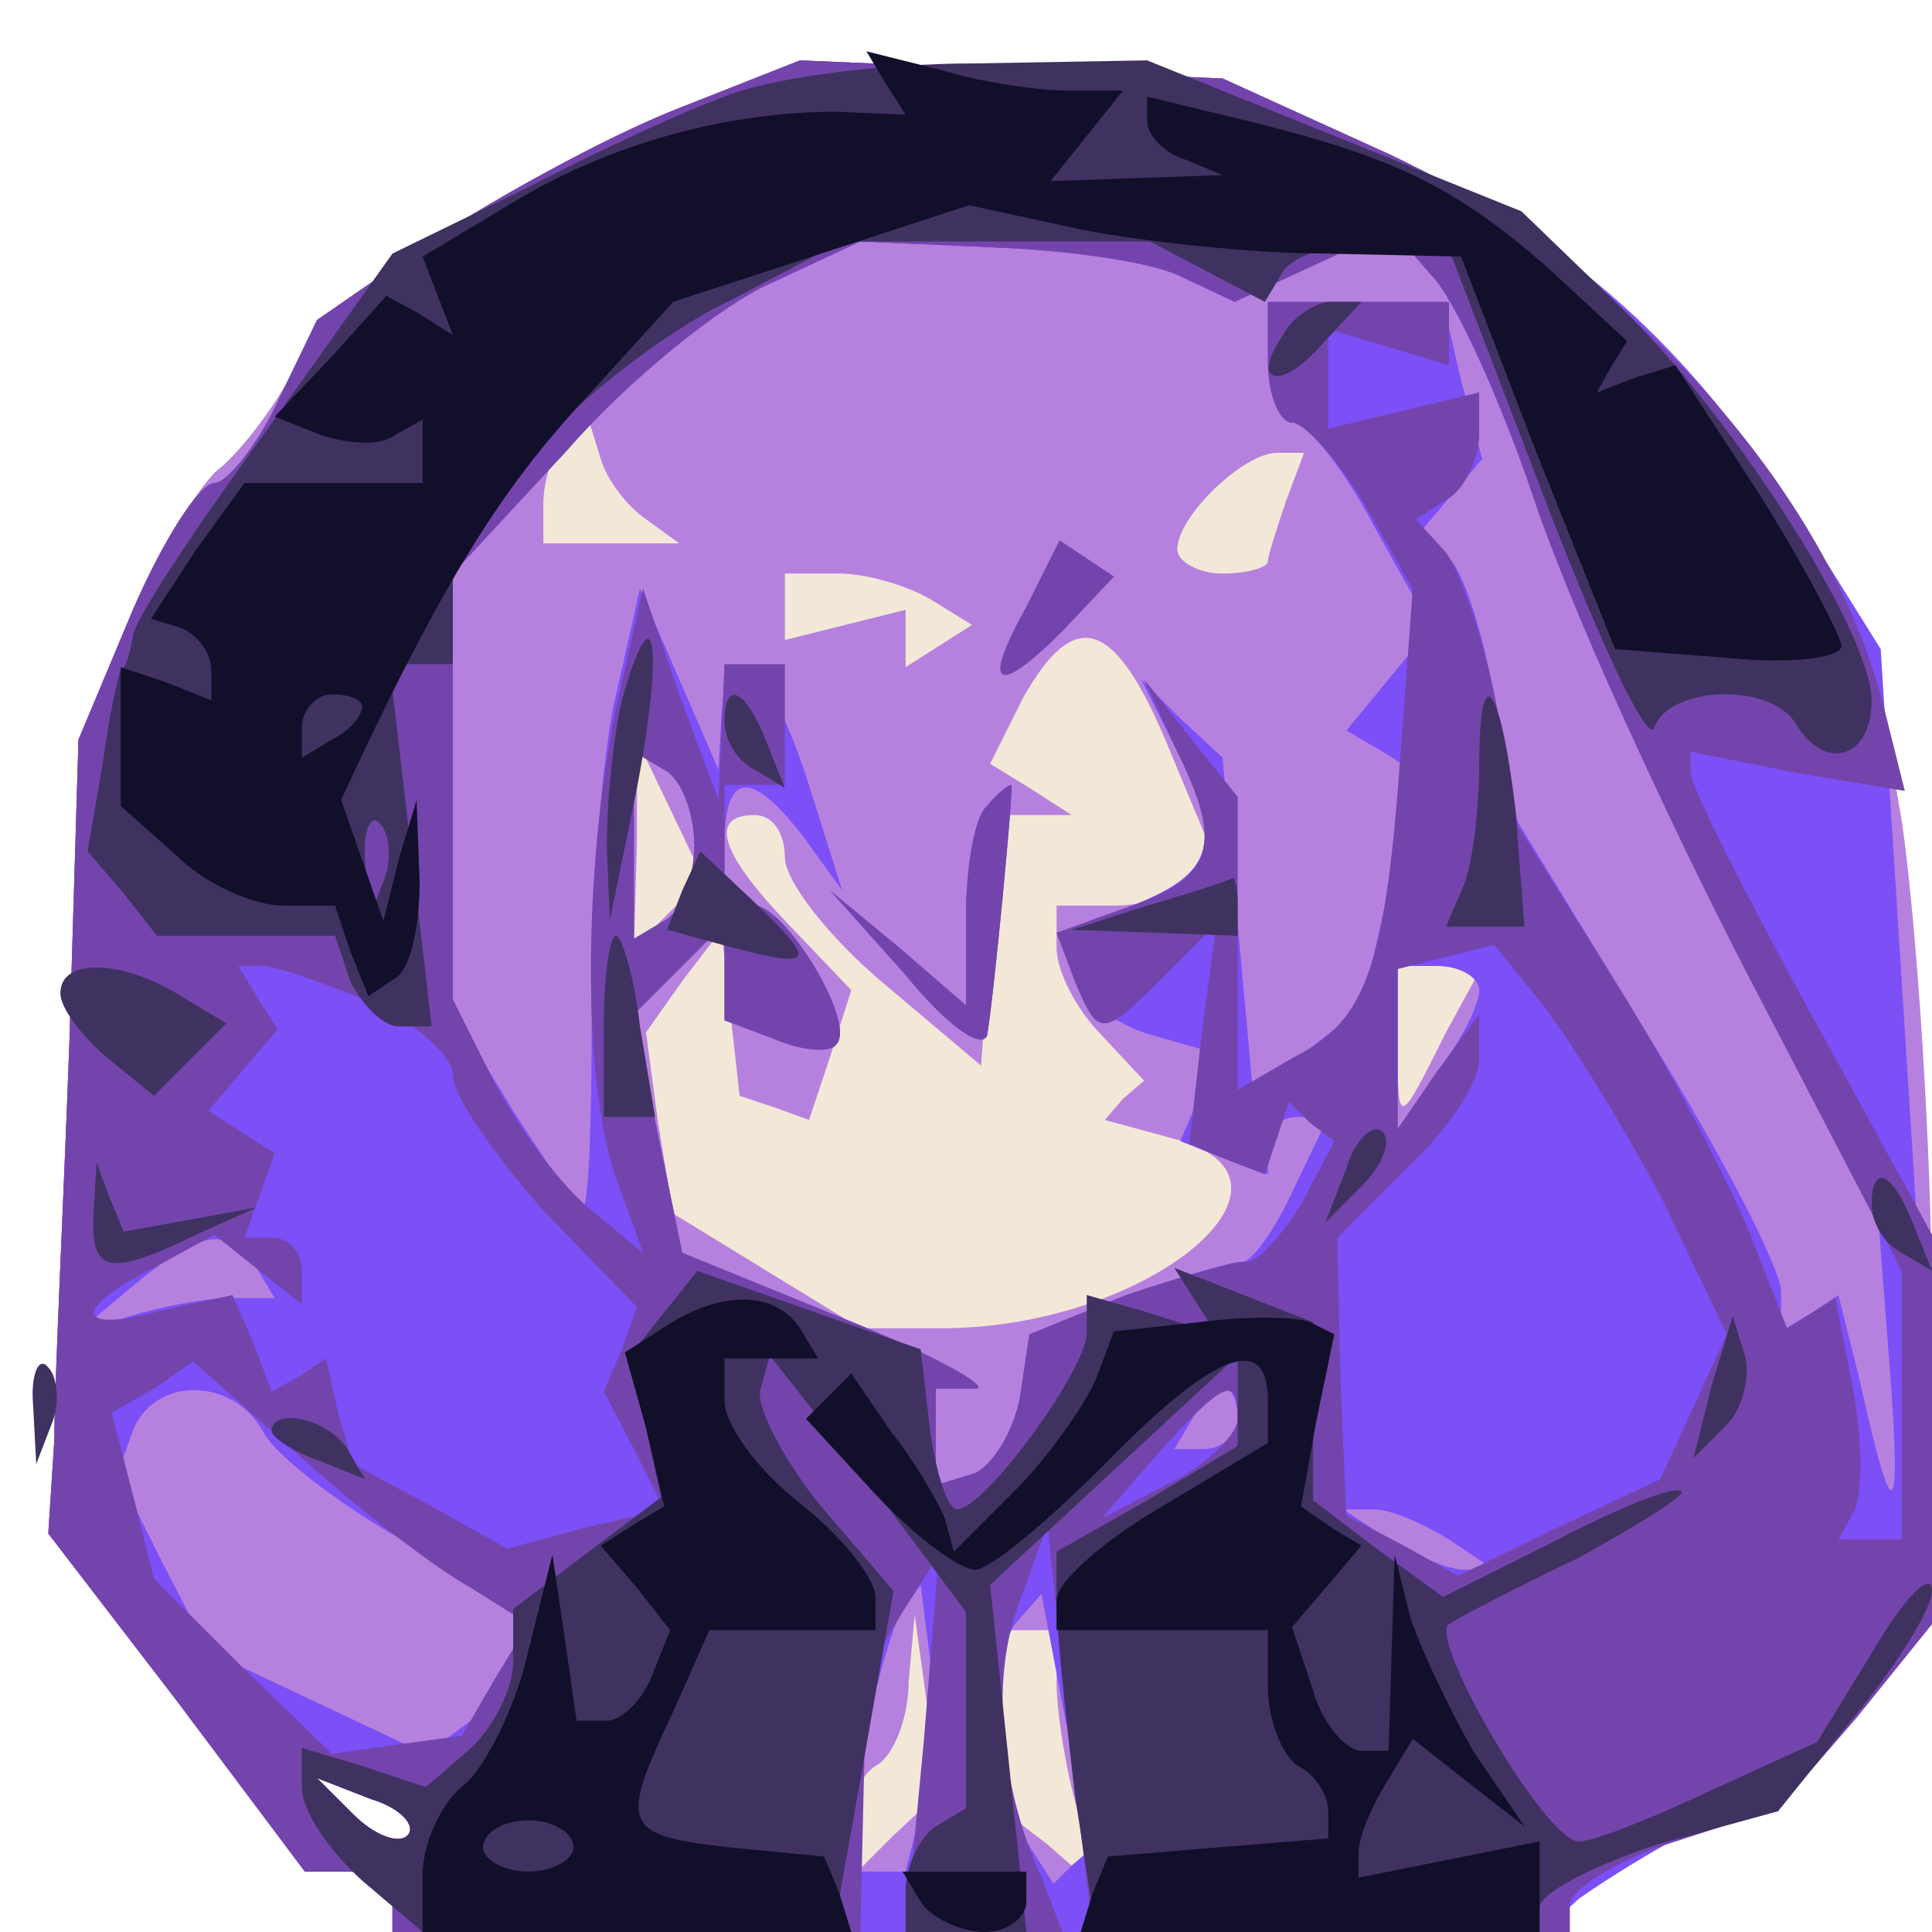
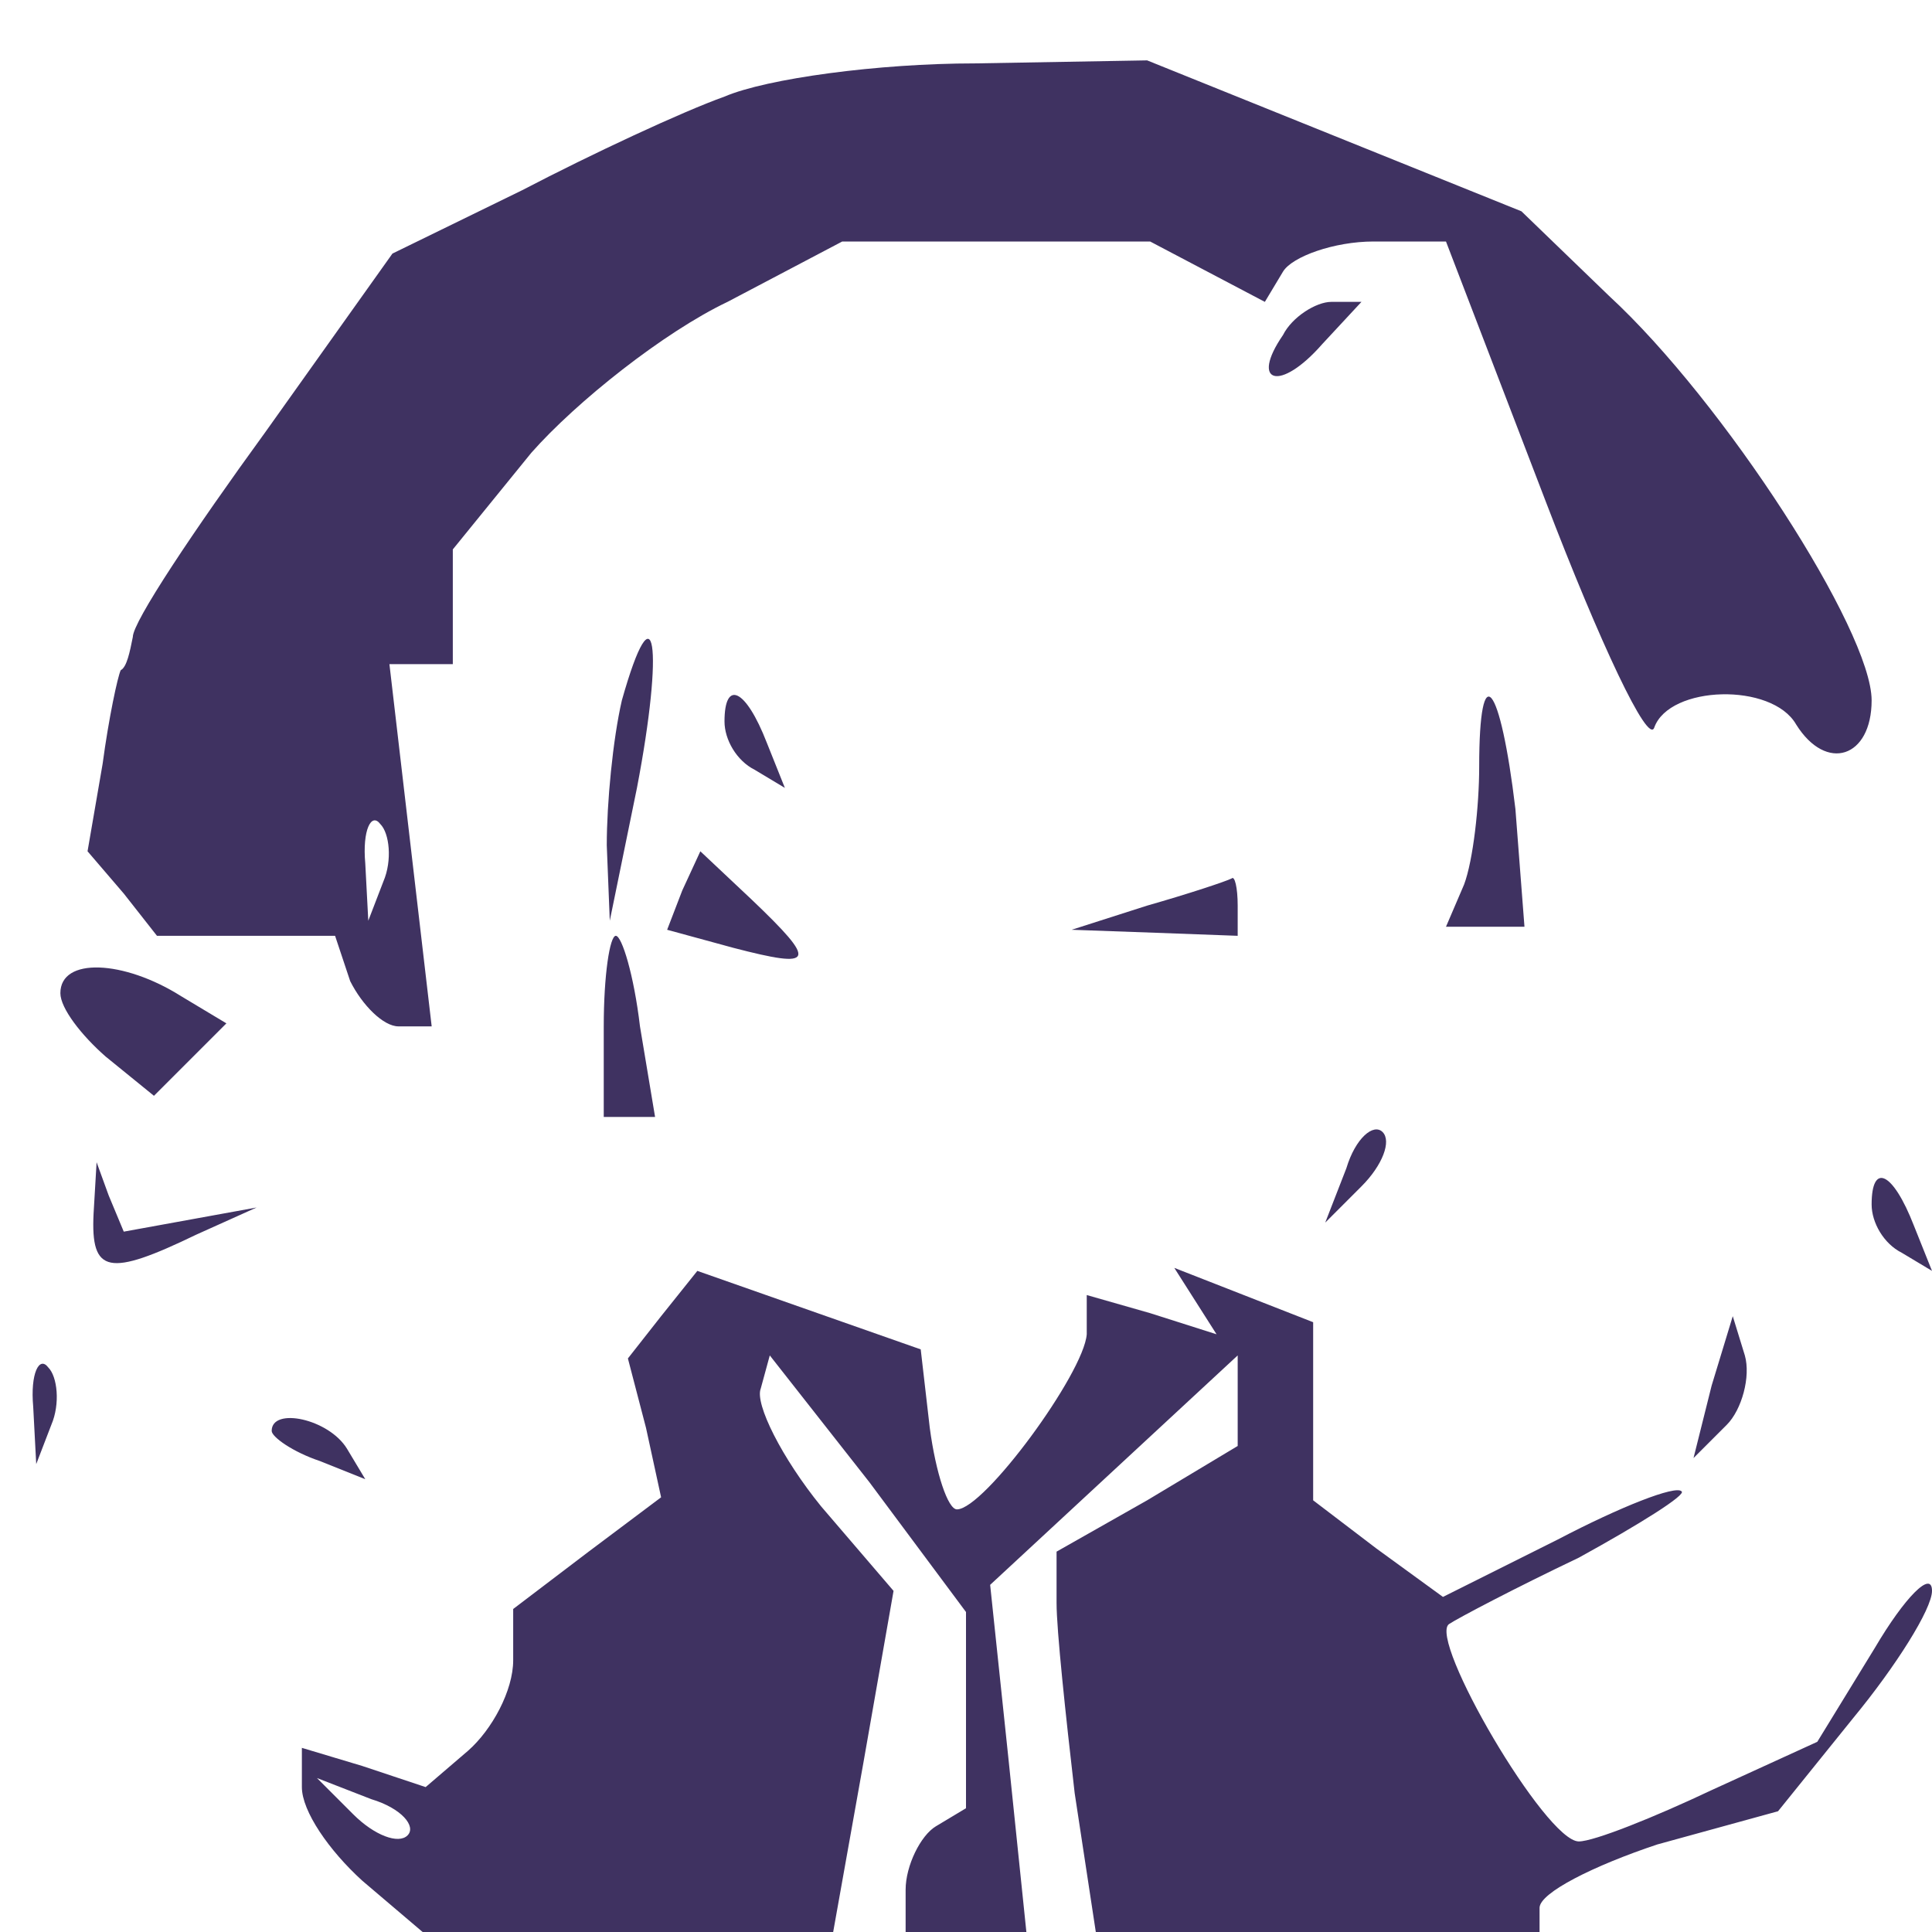
<svg xmlns="http://www.w3.org/2000/svg" version="1.2" baseProfile="tiny-ps" viewBox="0 0 64 64">
  <title>miku</title>
  <g>
    <g fill="#f3e8d7" transform="matrix(.1 0 0 -.1 0 64)">
-       <path d="M227 605c-50-19-117-65-131-90-6-11-16-24-23-30-7-5-20-28-30-50l-17-40-3-100c-2-55-5-114-5-132l-2-31 43-56 42-56h14c8 0 15-4 15-10V0h390v9c0 5 16 15 35 21l34 11 26 30 25 31v101c0 56-5 130-10 165l-11 63-23 37c-36 57-76 93-136 121l-55 25-70 3-70 3-38-15zM135 32c-3-3-11 0-18 7l-12 12 18-7c10-3 15-9 12-12z" />
-     </g>
+       </g>
    <g fill="#b681de" transform="matrix(.1 0 0 -.1 0 64)">
-       <path d="M227 605c-50-19-117-65-131-90-6-11-16-24-23-30-7-5-20-28-30-50l-17-40-3-100c-2-55-5-114-5-132l-2-31 43-56 42-56h14c8 0 15-4 15-10V0h390v9c0 5 16 15 35 21l34 11 26 30 25 31v101c0 56-5 130-10 165l-11 63-23 37c-36 57-76 93-136 121l-55 25-70 3-70 3-38-15zm-13-137 11-8h-45v13c0 8 3 17 7 21l8 7 4-13c2-7 9-16 15-20zm212 6c-3-9-6-18-6-20s-7-4-15-4-15 4-15 8c0 11 22 32 33 32h9l-6-16zm-117-33 13-8-11-7-11-7v19l-20-5-20-5v22h18c9 0 23-4 31-9zm77-46 15-36-6-9c-4-6-15-10-26-10h-19v-14c0-8 7-21 15-29l14-15-7-6-6-7 22-6c52-13-7-63-76-63h-27l-31 19-31 19-5 30-4 30 12 17 13 17 3-28 3-27 12-4 11-4 7 21 7 22-21 22c-23 24-26 36-11 36 6 0 10-6 10-14s15-27 33-42l32-27 3 41 3 42h24l-14 9-13 8 11 22c17 30 30 26 47-14zm-164-57-12-12 1 35v34l11-23 11-23-11-11zm257-40c-16-32-16-32-16-3v25h28l-12-22zM296 32l-16-16v16c0 9 5 20 10 23 6 3 11 16 11 28l2 22 4-29 5-29-16-15zm54 51c0-10 3-29 7-43l6-25-16 14-17 13v58h20V83zM135 32c-3-3-11 0-18 7l-12 12 18-7c10-3 15-9 12-12z" />
-     </g>
+       </g>
    <g fill="#7c4ff7" transform="matrix(.1 0 0 -.1 0 64)">
-       <path d="M227 605c-21-8-57-27-80-42l-42-29-13-27c-7-15-17-27-21-27-5 0-17-19-27-42l-18-43-3-100c-2-55-5-114-5-132l-2-31 43-56 42-56h14c8 0 15-4 15-10V0h381l12 11c7 5 27 18 46 27s43 29 54 44l20 27-10 158-10 158-25 40c-38 60-77 95-138 124l-55 25-70 3-70 3-38-15zm165-57 17-8 26 12 26 12 13-15c8-8 23-42 35-76 11-34 41-100 67-148l46-86 4-52c4-53 1-54-10-4l-7 28-9-6-10-6v13c0 8-20 46-44 85l-44 72-7 40c-4 23-11 44-16 47l-10 6 11 13 11 13-7 26-6 26h-58v-20c0-11 4-20 8-20 5 0 17-15 27-34l19-34-14-17-14-17 12-7 11-7-9-39-9-39-18-14-18-13-5 55-5 55-14 13-13 13 11-22c16-32 14-42-14-53l-25-9 6-15c3-8 15-16 26-19l21-6-6-15-6-14 15-6 14-5v9c0 6 4 10 10 10h10l-12-25c-6-13-14-24-17-23-3 0-20-5-38-11l-32-13-3-20c-2-12-9-23-15-26l-13-4v32h13c6 0-13 11-43 23l-54 22-8 39-8 40 15 15 15 15v-32l16-6c9-4 19-5 21-2 7 7-17 46-27 46h-10v20c0 25 9 25 26 3l13-18-12 38c-13 39-26 49-28 20l-1-18-13 30-13 30-9-40c-4-22-8-68-7-103 0-34-1-62-3-62s-12 15-23 32l-20 33v145l38 41c20 23 51 48 67 55l30 14 45-2c25-1 53-5 62-10zM230 360c0-10-4-22-10-25l-10-6v62l10-6c6-3 10-15 10-25zm260-48c0-5-6-17-14-27l-13-19v54h13c8 0 14-4 14-8zM85 220l6-10H76c-8 0-23-3-33-6l-18-6 19 16c23 19 32 20 41 6zm2-54c4-8 25-24 46-36l37-22V95c0-7-6-18-14-25l-15-11-36 17-36 17-15 29-15 30 5 14c7 18 33 18 43 0zm323 4c0-5-5-10-11-10h-10l6 10c3 6 8 10 11 10 2 0 4-4 4-10zm70-40 15-10h-10c-5 0-17 5-25 10l-15 10h10c6 0 17-5 25-10zM306 44l-6-24h-22l7 37c4 21 10 42 13 48l7 10 3-24c2-12 1-34-2-47zm49-22-6-6-9 14c-12 18-13 64-2 74l7 8 8-42 9-42-7-6zM135 32c-3-3-11 0-18 7l-12 12 18-7c10-3 15-9 12-12zm205 407c-15-27-10-30 12-8l17 18-9 6-9 6-11-22zm-13-66c-4-3-7-20-7-36v-30l-22 19-23 19 25-28c13-16 25-25 27-20 2 11 9 83 8 83s-5-3-8-7z" />
-     </g>
+       </g>
    <g fill="#7345ac" transform="matrix(.1 0 0 -.1 0 64)">
-       <path d="M227 605c-21-8-57-27-80-42l-42-29-13-27c-7-15-17-27-21-27-5 0-17-19-27-42l-18-43-3-100c-2-55-5-114-5-132l-2-31 43-56 42-56h14c8 0 15-4 15-10V0h155l1 43 1 43 12 20 12 19-5-62-6-63h52l-7 18c-14 31-17 67-7 92l9 25 7-68 8-67h158v9c0 5 16 15 35 21l34 11 26 30 25 31v129l-40 73c-22 40-40 76-40 80v7l35-7 36-6-7 28c-18 71-84 145-164 183l-55 25-70 3-70 3-38-15zm165-57 17-8 26 12 26 12 13-15c8-8 23-41 34-74s43-104 71-158l51-98v-89h-21l5 9c3 5 3 23 0 40l-6 31-8-5-8-5-13 33c-7 17-27 55-44 82l-32 51-7 39c-4 22-12 45-17 52l-10 11 11 7c5 3 10 13 10 21v14l-25-6-25-6v33l20-6 20-6v21h-60v-20c0-11 4-20 8-20s15-12 24-27l16-28-4-54c-5-70-11-89-35-101l-19-11v97l-16 20-15 19 10-22c16-32 14-43-14-53l-25-9 6-16c8-19 9-19 30 2l17 17-5-37-4-36 12-5 13-5 4 12 4 12 7-7 8-6-11-21c-7-11-15-20-19-19-4 0-21-5-39-11l-32-13-3-20c-2-12-9-23-15-26l-13-4v32h13c6 0-13 11-43 23l-54 22-8 39-8 40 15 15 15 15v-32l16-6c9-4 19-5 21-2 7 7-17 46-27 46h-10v40h20v40h-20l-1-22-1-23-13 35-12 35-9-40c-11-54-11-124 0-155l9-25-17 14c-10 8-24 27-32 42l-14 28v141l38 41c20 23 51 48 67 55l30 14 45-2c25-1 53-5 62-10zM230 360c0-10-4-22-10-25l-10-6v62l10-6c6-3 10-15 10-25zm321-118 21-44-11-24-11-24-34-16-33-16-18 10-19 10-2 46-1 46 23 23c13 12 24 28 24 36v15l-14-19-13-19v53l16 4 16 4 17-21c9-12 27-41 39-64zm-428 66c15-7 27-18 27-24 0-7 14-27 30-45l31-32-5-14-6-14 10-19 10-20-26-6-26-7-25 14-26 14-5 17-4 18-9-6-9-5-6 16-7 16-23-5c-29-8-31 0-3 14l20 11 15-12 14-11v11c0 6-4 11-10 11h-9l5 14 5 14-11 7-11 7 11 13 12 14-7 11-6 10h8c5 0 21-6 36-12zm33-194 19-12-11-18-11-19-22-3-21-3-30 29-29 29-7 28-7 27 14 8 13 9 36-32c20-18 45-37 56-43zm254 56c0-5-10-15-22-21l-23-12 19 22c21 23 26 26 26 11zM135 32c-3-3-11 0-18 7l-12 12 18-7c10-3 15-9 12-12zm205 407c-15-27-10-30 12-8l17 18-9 6-9 6-11-22zm-13-66c-4-3-7-20-7-36v-30l-22 19-23 19 25-28c13-16 25-25 27-20 2 11 9 83 8 83s-5-3-8-7z" />
-     </g>
+       </g>
    <g fill="#3f3261" transform="matrix(.1 0 0 -.1 0 64)">
      <path d="M240 608c-14-5-44-19-67-31l-43-21-42-59c-24-33-44-63-44-68-1-5-2-10-4-11-1-2-4-16-6-31l-5-29 12-14 11-14h59l5-15c4-8 11-15 16-15h11l-7 60-7 60h21v38l26 32c15 17 44 40 65 50l38 20h102l19-10 19-10 6 10c3 5 17 10 30 10h24l33-86c18-47 34-81 36-75 5 14 39 15 47 1 10-16 25-11 25 8 0 23-49 99-87 134l-29 28-62 25-62 25-57-1c-32 0-69-5-83-11zM127 348l-5-13-1 19c-1 11 2 17 5 13 3-3 4-12 1-19zm298 181c-11-16-1-19 13-3l13 14h-10c-5 0-13-5-16-11zM206 408c-3-13-5-34-5-48l1-25 9 44c9 47 6 68-5 29zm34-7c0-6 4-13 10-16l10-6-6 15c-7 18-14 21-14 7zm250-15c0-13-2-31-5-39l-6-14h26l-3 39c-5 42-12 51-12 14zm-264-41-5-13 22-6c27-7 28-5 6 16l-17 16-6-13zm154-5-25-8 28-1 27-1v10c0 6-1 10-2 9-2-1-14-5-28-9zm-180-40v-30h17l-5 30c-2 17-6 30-8 30s-4-13-4-30zM20 311c0-5 7-14 15-21l16-13 12 12 12 12-15 9c-19 12-40 13-40 1zm426-58-7-18 12 12c7 7 10 15 7 18s-9-2-12-12zM31 238c-1-20 5-21 34-7l20 9-22-4-22-4-5 12-4 11-1-17zm589 3c0-6 4-13 10-16l10-6-6 15c-7 18-14 21-14 7zm-401-37-11-14 6-23 5-23-24-18-25-19V90c0-10-7-23-15-30l-14-12-21 7-20 6V48c0-8 9-21 20-31l20-17h136l10 56 10 57-24 28c-13 16-22 34-20 39l3 11 33-42 32-43V41l-10-6c-5-3-10-13-10-21V0h40l-6 58-6 57 41 38 41 38v-30l-30-18-30-17v-17c0-9 3-37 6-63l7-46h147v8c0 5 18 14 39 21l40 11 25 31c14 17 26 36 26 42 0 7-9-2-19-19l-19-31-35-16c-19-9-39-17-44-17-11 0-50 67-43 72 3 2 22 12 43 22 20 11 36 21 34 22-2 2-20-5-41-16l-38-19-22 16-21 16v59l-23 9-23 9 7-11 7-11-22 7-21 6v-13c-1-13-34-58-43-58-3 0-7 12-9 27l-3 26-37 13-37 13-12-15zM135 32c-3-3-11 0-18 7l-12 12 18-7c10-3 15-9 12-12zm432 149-6-24 11 11c5 5 8 16 6 23l-4 13-7-23zm-556-7 1-19 5 13c3 7 2 16-1 19-3 4-6-2-5-13zm79-8c0-2 7-7 16-10l15-6-6 10c-6 10-25 14-25 6z" />
    </g>
    <g fill="#120f2b" transform="matrix(.1 0 0 -.1 0 64)">
-       <path d="m293 613 7-11-23 1c-35 0-74-10-107-30l-30-18 5-13 5-13-11 7-11 6-18-20-19-20 15-6c9-3 20-4 25 0l9 5v-21H81l-16-22-15-23 10-3c5-2 10-8 10-14v-10l-15 6-15 5v-46l18-16c10-10 26-17 36-17h17l5-15 6-15 9 6c5 3 8 17 8 32l-1 27-6-20-5-20-7 20-7 20 7 15c28 59 47 89 73 117l30 33 49 16 49 16 37-8c20-4 57-8 81-8l45-1 25-65 26-65 38-3c20-2 37 0 37 4 0 3-12 26-27 50l-28 43-13-4-13-5 5 9 5 8-27 25c-30 26-50 36-99 48l-33 8v-8c0-5 6-11 13-13l12-5-29-1-28-1 12 15 12 15h-18c-11 0-30 3-43 7l-24 6 6-10zM120 406c0-3-4-8-10-11l-10-6v10c0 6 5 11 10 11 6 0 10-2 10-4zm101-205-14-9 7-25 6-26-10-6-11-7 12-14 11-14-6-15c-3-8-10-15-15-15h-10l-4 28-4 27-8-32c-4-18-14-38-21-44-8-6-14-20-14-30V0h142l-4 13-5 12-31 3c-36 4-37 7-19 45l12 27h55v11c0 6-11 20-25 31s-25 26-25 34v14h31l-6 10c-8 12-25 13-44 1zM190 28c0-4-7-8-15-8s-15 4-15 8c0 5 7 9 15 9s15-4 15-9zm207 174-28-3-6-16c-4-9-16-26-27-37l-20-20-3 11c-2 5-10 19-18 29l-13 19-8-8-7-7 23-25c13-14 28-25 33-25s24 16 43 35c36 37 54 44 54 21v-14l-35-21c-19-11-35-25-35-31v-10h70V81c0-11 5-23 10-26 6-3 10-10 10-15v-9l-37-3-36-3-5-12-4-13h152v30l-30-6-30-6v8c0 5 4 15 9 23l9 15 19-15 18-14-17 25c-8 14-18 35-21 45l-5 20-1-32-1-33h-9c-5 0-13 9-16 20l-7 21 12 14 11 13-10 6-10 7 5 28 6 29-8 4c-5 2-22 2-37 0zM305 10c3-5 13-10 21-10s14 5 14 10v10h-41l6-10z" />
-     </g>
+       </g>
  </g>
</svg>